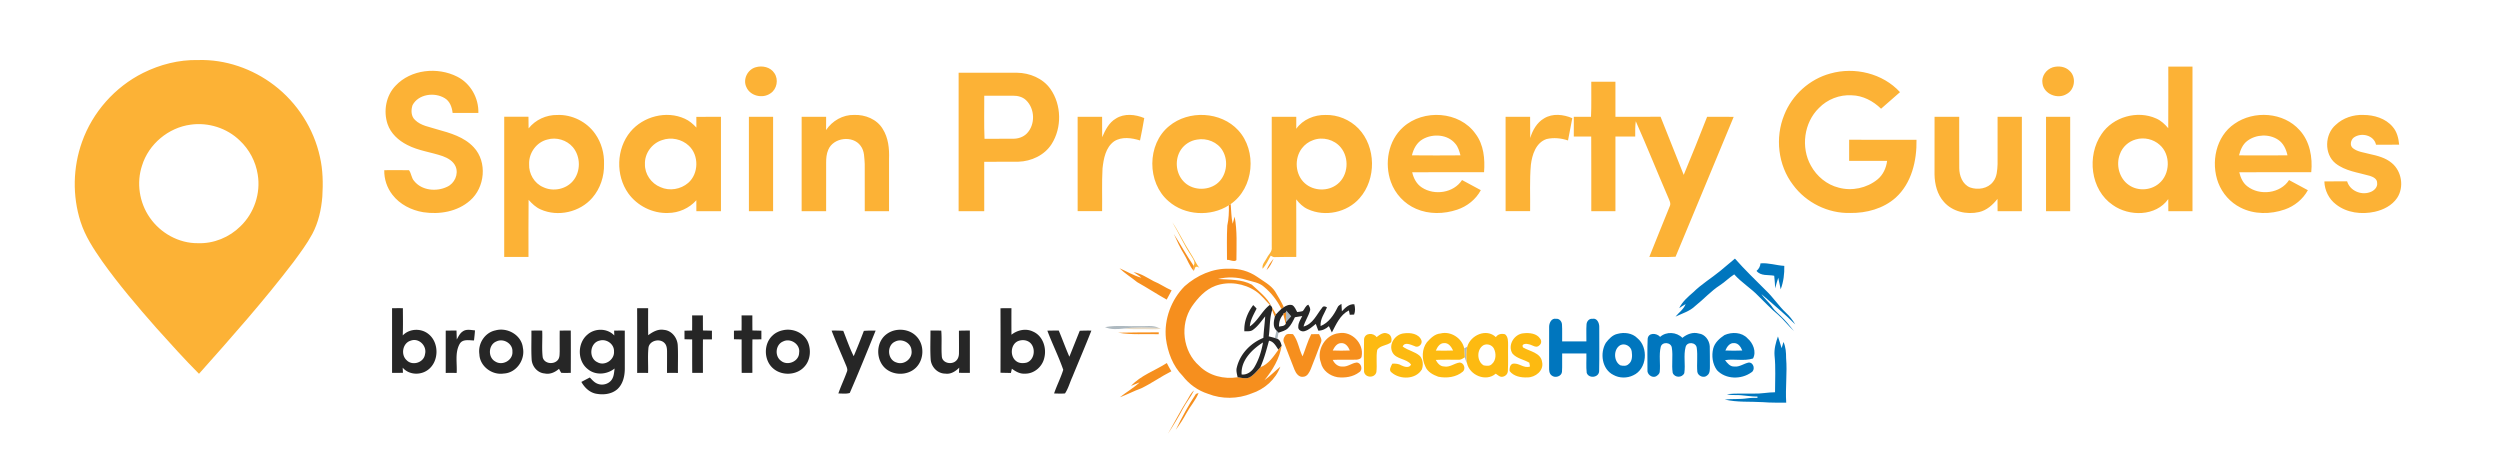
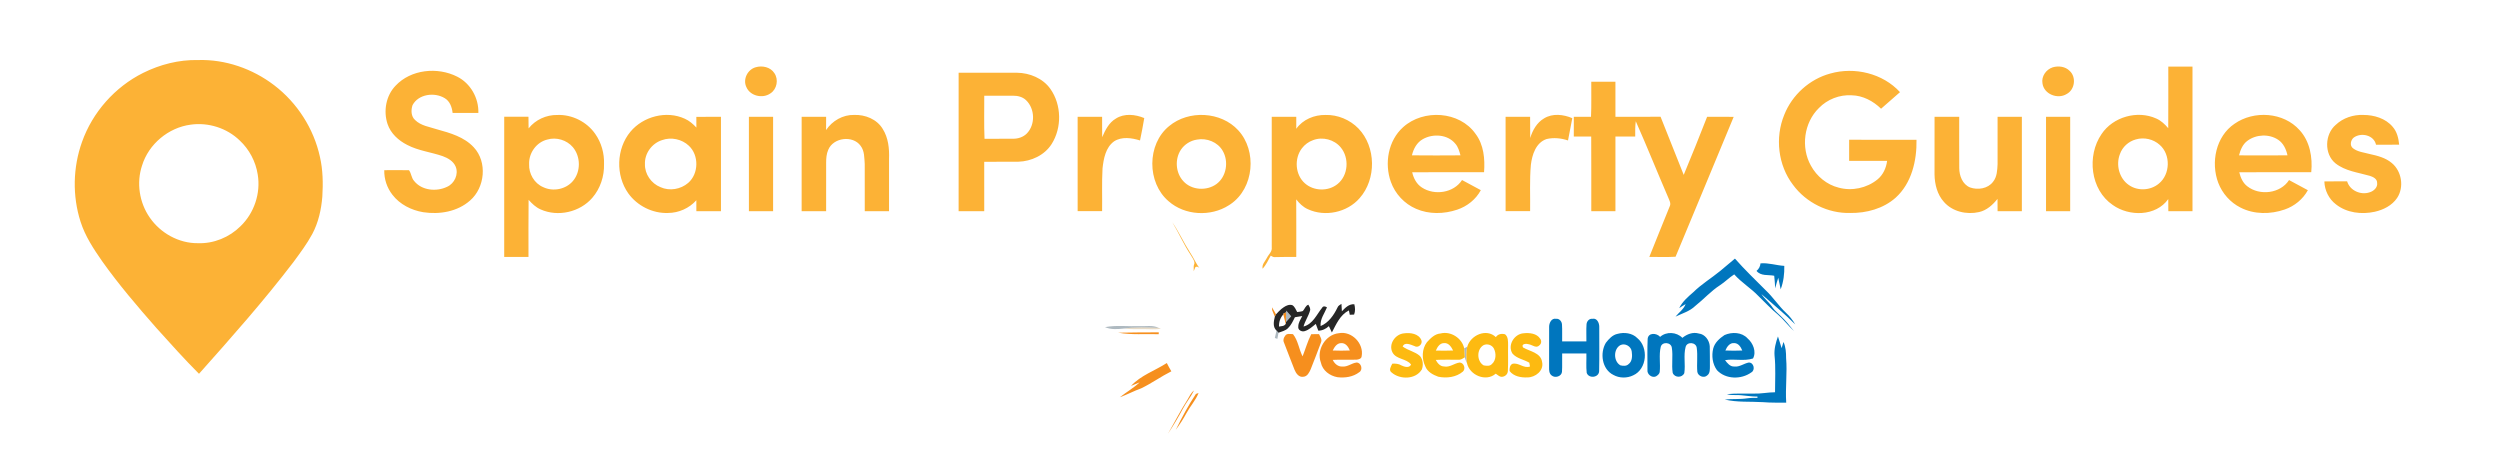
<svg xmlns="http://www.w3.org/2000/svg" version="1.1" viewBox="0 0 1920 345">
  <path d="M109.86 56.02c13.02-6.47 27.55-10.23 42.14-9.9 20.99-.67 41.93 6.63 58.55 19.33 17.71 13.49 30.45 33.34 35.17 55.1 2.28 9.97 2.46 20.27 1.83 30.44-.81 9.94-2.99 19.92-7.74 28.77-4.13 7.63-9.35 14.59-14.48 21.56-22.73 29.77-47.59 57.81-72.5 85.75-11.34-11.31-21.99-23.29-32.72-35.16-14.55-16.56-28.92-33.34-41.68-51.32-6.59-9.46-13.05-19.27-16.57-30.34-6.34-19.81-5.87-41.69 1.13-61.26 8.08-22.79 25.24-42.16 46.87-52.97m36.58 39.72c-17.09 2.25-32.28 14.9-37.35 31.41-4.42 13.25-2.09 28.43 5.88 39.87 8.2 12 22.4 19.91 37.02 19.75 12.1.46 24.19-4.51 32.74-13.04 10.48-10.06 15.62-25.38 13.2-39.72-1.54-9.92-6.48-19.28-13.83-26.12-9.82-9.54-24.12-14.06-37.66-12.15Zm433.97-44.1c5.09-1.49 11.32-.11 14.31 4.54 3.37 4.88 2 12.33-3.03 15.54-5.95 4.23-15.59 2.04-18.49-4.86-2.85-5.96.94-13.51 7.21-15.22Zm996.08.06c4.42-1.3 9.71-.66 13.04 2.78 5.22 4.78 3.97 14.4-2.3 17.7-6.85 4.3-17.51.19-18.61-8.11-.99-5.4 2.79-10.73 7.87-12.37Zm88.76-.56h18.58c-.01 37.02 0 74.03 0 111.05-6.19.01-12.37 0-18.55 0-.03-3.1-.03-6.19-.06-9.29-9.5 13.41-30.06 13.51-42.63 4.53-17.21-11.68-20.04-37.83-8.61-54.45 8.81-13.24 27.55-18.51 42.01-11.96 3.69 1.59 6.63 4.41 9.21 7.44.14-15.77.03-31.55.05-47.32m-24.95 55.94c-5.57 1.53-10.33 5.78-12.2 11.27-3.24 8.24-.58 18.65 6.84 23.73 6.82 4.83 16.7 4.29 23.07-1.08 8.79-7.1 9.21-22.24.69-29.71-4.86-4.45-12.1-6.09-18.4-4.21ZM303.8 65.82c11.81-12.6 32.26-14.58 47.3-6.96 10.27 5.13 16.63 16.45 16.28 27.85-6.59.01-13.19-.02-19.78.01-.48-4.36-2.08-8.98-6.07-11.33-7.82-4.75-20.15-3.19-24.7 5.35-1.28 3.75-1.22 8.62 1.96 11.44 4.49 4.45 11.07 5.24 16.82 7.15 10.1 2.8 20.9 5.84 28.25 13.82 10.54 11.27 8.61 30.92-2.85 40.85-9.68 8.58-23.5 10.9-35.98 8.98-9.11-1.52-17.98-5.97-23.65-13.39-4.2-5.35-6.43-12.1-6.28-18.89 6.33.01 12.66-.1 18.99.02 1.84 2.42 1.81 5.9 3.92 8.24 5.88 7.42 17.2 8.45 25.36 4.5 5.68-2.51 8.97-9.63 6.58-15.48-1.74-4.18-5.95-6.59-10.01-8.07-8.99-3.11-18.7-4.13-27.21-8.61-6.68-3.37-12.7-8.82-15.11-16.08-3.29-9.95-1.2-21.77 6.18-29.4Zm1101.93-9.37c18.61-5.28 40.27-.11 53.47 14.32-4.89 4.2-9.7 8.49-14.54 12.73-6.05-5.9-14.02-10.16-22.6-10.31-9.27-.58-18.67 3.09-25.12 9.76-11.54 11.23-14.03 30.28-6.17 44.27 4.45 8.17 12.25 14.66 21.35 16.9 10.13 2.79 21.59.35 29.74-6.27 4.34-3.51 6.75-8.84 7.44-14.31-9.72-.06-19.44-.04-29.16-.01 0-5.4-.01-10.79.01-16.19 17.24.03 34.49 0 51.73.02.29 16-3.74 33.38-16.03 44.48-9.46 8.4-22.4 11.9-34.85 11.72-16.99.47-33.91-7.9-43.96-21.59-11.54-15.09-13.93-36.31-6.73-53.8 6.04-15.3 19.52-27.44 35.42-31.72Zm-669.5-.61c14.93 0 29.86-.04 44.8.02 9.8.12 19.89 4.26 25.67 12.42 8.61 12.22 8.94 29.74.95 42.35-5.47 8.6-15.61 13.27-25.61 13.57-8.72.09-17.44-.04-26.16.06.01 12.64.01 25.28.01 37.92-6.56.02-13.12.02-19.67 0 .02-35.45-.01-70.89.01-106.34m19.68 17.69c.07 11.02-.28 22.05.21 33.06 7.29-.07 14.59.03 21.89-.04 3.85.04 7.82-1.23 10.57-4.01 6.67-6.81 6.31-19.03-.55-25.58-2.64-2.58-6.44-3.5-10.02-3.45-7.37-.04-14.74-.04-22.1.02Zm466.19-10.76c6.18 0 12.37-.02 18.55.01-.01 8.98-.03 17.95.01 26.92 11.55-.04 23.1.03 34.66-.03 5.98 14.85 11.88 29.75 17.78 44.64 6.2-14.77 12.09-29.68 17.96-44.59 6.8-.03 13.6-.08 20.41.03-14.88 35.8-29.68 71.65-44.63 107.42-6.71.41-13.45.08-20.16.14 5.14-13 10.49-25.93 15.7-38.91 1.12-2.23-.32-4.49-1.11-6.55-8.46-19.53-16.34-39.31-24.99-58.75-.5 3.89-.48 7.82-.43 11.73-5.07 0-10.13-.02-15.19.01-.04 19.12-.02 38.23 0 57.34-6.19.02-12.37.02-18.55 0-.04-19.11.07-38.22-.06-57.33-4.46-.03-8.92-.03-13.37-.02-.01-5.05-.01-10.09.01-15.13 4.39-.01 8.8-.02 13.2 0 .44-8.97.12-17.95.21-26.93ZM405.96 98.6c5.24-6.62 13.59-10.44 22-10.3 11.34-.47 22.72 5.22 29.18 14.54 4.73 6.71 7.03 14.98 6.75 23.16.26 9.35-2.85 18.81-8.99 25.91-9.51 11.04-26.43 14.91-39.73 8.9-3.68-1.59-6.58-4.42-9.21-7.35-.2 14.62-.05 29.25-.08 43.88-6.22 0-12.44.02-18.65-.01.02-35.89.01-71.78.01-107.66 6.2.04 12.41.04 18.62-.01 0 2.98-.01 5.96.1 8.94m14.35 8.58c-8.33 2.01-14.24 10.32-13.94 18.8-.36 7.38 3.97 14.87 10.85 17.76 7.54 3.62 17.36 1.68 22.79-4.73 6.14-7.22 6.03-18.76-.05-25.99-4.68-5.5-12.72-7.92-19.65-5.84Zm63.86-6.02c9.8-11.8 27.7-16.48 41.77-9.98 3.46 1.51 6.32 4.05 8.89 6.78-.05-2.75-.05-5.49-.04-8.23 6.31-.07 12.61-.05 18.91-.02-.02 24.16-.01 48.31 0 72.47-6.3.01-12.6.02-18.89-.01-.03-2.8-.03-5.6-.01-8.39-5.48 6.17-13.57 9.74-21.8 9.78-11.83.42-23.61-5.49-30.48-15.1-9.82-13.82-9.22-34.23 1.65-47.3m24.27 6.45c-7.75 2.44-13.46 10.23-13.12 18.4-.24 7.64 4.86 14.92 11.91 17.71 6.93 3.19 15.55 1.7 21.28-3.23 8.16-7.02 8.43-21.21.56-28.54-5.35-5.12-13.68-6.88-20.63-4.34Zm125.99-7.73c4.72-7.11 12.94-11.84 21.55-11.62 8.44-.33 17.49 3.27 21.95 10.74 4.32 6.81 5.15 15.12 4.86 23.01-.02 13.39-.01 26.78-.01 40.17-6.21.01-12.43.02-18.64 0-.02-12.06.05-24.12-.02-36.18-.36-4.75-.1-9.99-3.14-13.99-5.98-8.35-21-6.42-24.88 3.02-1.36 3.12-1.63 6.55-1.62 9.91-.01 12.42.02 24.83-.01 37.25-6.27 0-12.54.02-18.81-.02-.02-24.16-.02-48.32.01-72.48 6.26 0 12.53 0 18.8.01.01 3.39.03 6.79-.04 10.18ZM857 91.06c6.51-4.18 14.95-3.21 21.79-.38-.97 5.75-2.04 11.49-3.26 17.19-6.34-1.99-14.06-3.13-19.93.7-6.51 4.71-8.02 13.28-8.86 20.75-.61 10.94-.16 21.9-.32 32.85-6.27.04-12.53.03-18.79 0-.03-24.16-.02-48.31-.01-72.47 6.27-.01 12.53-.01 18.8 0 .04 5.21-.04 10.43.06 15.65 2.35-5.46 5.17-11.19 10.52-14.29Zm40.87 5.79c15.02-12.51 39.76-11.29 53.08 3.19 14.61 15.85 12.18 44.32-5.78 56.69-.36.23-1.07.7-1.43.93-13.93 8.93-33.77 7.89-46.27-3.12-16.71-14.24-16.73-43.77.4-57.69m21.44 10.36c-4.96.73-9.57 3.6-12.37 7.77-4.82 7.27-4.1 17.78 1.89 24.19 6.3 7 18 7.64 25.46 2.14 7.67-5.68 9.5-17.31 4.77-25.43-3.81-6.76-12.27-10.09-19.75-8.67Zm76.23-8.31c5.01-7.13 13.89-10.77 22.44-10.61 9.4-.27 18.79 3.68 25.33 10.41 13.58 14.14 13.84 38.87.88 53.48-9.57 11.02-26.57 14.61-39.79 8.47-3.63-1.61-6.49-4.45-8.9-7.54.1 14.74.04 29.48.04 44.23-5.59.01-11.18-.06-16.76.13-1.08.07-1.94-.74-2.87-1.1-1.87 3.46-3.57 7.07-6.19 10.05-.81-3.24 1.94-5.74 3.29-8.4 1.27-2.66 4.14-4.77 3.7-7.99-.03-33.44-.02-66.88-.01-100.33 6.28-.02 12.56-.01 18.84 0 .01 3.06.01 6.13 0 9.2m12.9 8.74c-3.39 1.17-6.37 3.4-8.55 6.23-6.04 7.86-5.24 20.32 2.29 26.94 6.87 6.08 18.03 6.33 25.12.48 8.21-6.64 9.08-19.98 2.44-28.02-4.98-6.12-13.95-8.47-21.3-5.63Zm69.2-10c15.54-14.03 43.29-12.36 55.58 5.15 6.36 8.4 7.29 19.29 6.54 29.45-18.4.05-36.79-.08-55.19.07 1.04 4.6 3.36 9.06 7.42 11.68 9.64 6.35 24.43 4.25 30.86-5.72 4.78 2.65 9.58 5.25 14.43 7.78-3.82 7.13-10.53 12.43-18.15 14.98-10.15 3.41-21.67 3.69-31.58-.66-8.93-3.83-16.11-11.5-19.35-20.66-5.1-14.23-2.09-31.79 9.44-42.07m15.15 9.2c-4.64 2.56-7.25 7.47-8.42 12.46 12.42.13 24.85.11 37.28.01-.88-3.16-1.75-6.48-3.99-8.98-5.89-7.18-17.12-7.86-24.87-3.49Zm93.07-15.92c6.52-4.04 14.9-3.06 21.67-.15-1.14 5.7-2.21 11.4-3.29 17.11-5.27-1.79-11.07-2.37-16.5-1.08-8.18 2.78-11.08 12.02-12.02 19.78-1.07 11.83-.39 23.73-.58 35.59-6.28.03-12.56.03-18.83 0 .01-24.15.01-48.31-.01-72.46 6.28-.03 12.55-.03 18.83 0-.01 5.43.02 10.87.08 16.3 1.81-5.97 5.11-11.86 10.65-15.09Zm530.25 4.14c14.9-10.43 37.65-8.97 49.96 4.87 7.95 8.61 10.1 20.97 8.98 32.3-18.43.08-36.86-.09-55.28.09 1 4.08 2.73 8.16 6.18 10.77 9.49 7.44 25.39 5.59 32.05-4.79 4.79 2.63 9.63 5.18 14.45 7.78-3.8 6.94-10.29 12.23-17.74 14.8-10.96 3.83-23.64 3.91-34.09-1.5-7.76-3.91-13.88-10.84-16.98-18.94-5.91-15.64-1.89-35.69 12.47-45.38m9.99 13.03c-3.69 2.64-5.44 7-6.53 11.23 12.41.07 24.82.11 37.22-.02-1-4.61-3.1-9.27-7.16-11.95-6.94-4.64-16.87-4.21-23.53.74Zm67.77-12.22c5.6-5.3 13.49-7.89 21.15-7.59 8.25.01 17.14 2.6 22.59 9.15 3.31 3.75 4.48 8.82 4.95 13.68-5.93.1-11.85.01-17.77.06-1.57-7.44-11.44-9.66-17.12-5.5-2.38 1.92-3.26 6.17-.56 8.21 3.67 2.85 8.5 3.21 12.85 4.42 5.94 1.29 12.11 2.85 16.89 6.86 7.68 6.29 9.66 18.54 4.16 26.84-3.91 5.82-10.54 9.16-17.22 10.64-10.11 2.23-21.48.87-29.77-5.69-5.47-4.14-8.7-10.78-8.91-17.6 5.82-.12 11.65-.03 17.49-.07 2.07 7.04 10.39 10.72 17.17 8.46 3.21-.91 6.49-3.81 5.86-7.47-.04-2.99-3.15-4.43-5.58-5.21-8.99-2.6-18.91-3.63-26.45-9.66-8.77-7.17-8.22-22.31.27-29.53ZM575.15 89.7c6.2-.01 12.39-.03 18.59.01-.02 24.16-.02 48.31 0 72.47-6.2.01-12.39.01-18.58.01 0-24.17.01-48.33-.01-72.49Zm910.58 0c6.31-.01 12.62-.03 18.94.01 0 13.1-.06 26.21.03 39.31.02 5.9 2.43 12.51 8.26 14.93 5.98 2.13 13.7 1 17.7-4.33 3.09-3.8 3.25-8.94 3.48-13.6.01-12.11 0-24.22 0-36.32 6.21-.01 12.43-.02 18.65 0-.03 24.16-.01 48.32-.01 72.48-6.22.02-12.43.01-18.64.01 0-3.15.01-6.3-.06-9.44-3.66 4.6-8.27 8.8-14.17 10.12-9.46 2.16-20.46-.3-26.98-7.8-5.15-5.68-7.08-13.57-7.22-21.06.02-14.77 0-29.54.02-44.31Zm85.61.01c6.18-.04 12.36-.02 18.56-.01-.02 24.16-.01 48.32-.01 72.48-6.19.02-12.37.01-18.55 0 .02-24.16.02-48.31 0-72.47ZM900.4 170.76c5.05 7.4 8.72 15.62 13.57 23.14 2.62 3.89 4.45 8.24 7.21 12.04-.95-1.14-1.98-1.42-3.09-.85l-1.32 3.2-.01-.32c-.04-1.25-.03-2.49.01-3.73.15-.53.44-1.58.59-2.11-.02-2.43-1.88-4.35-2.96-6.41-5.3-7.97-9.09-16.77-14-24.96Z" fill="#fcb236" opacity="1" />
  <g fill="#f68f1e">
-     <path d="M943.74 157.66c.36-.23 1.07-.7 1.43-.93.46 5.05.41 10.17 1.51 15.15.6-1.81.97-3.68 1.52-5.51 2.08 10.99 1.4 22.27 1.37 33.39-1.61 1.72-4.96-.33-7.24-.2-.03-8.76-.24-17.54.22-26.3 1.13-5.11 1.36-10.37 1.19-15.6Zm-42.26 22.01c5.2 8.11 9.84 16.6 15.29 24.57-.04 1.24-.05 2.48-.01 3.73-3.26-3.59-4.7-8.35-7.21-12.41-3.16-5.05-5.65-10.47-8.07-15.89Zm71.22 27.84c1.11-3.3 3.22-6.17 5.42-8.85-1.39 3.17-2.89 6.42-5.42 8.85ZM859.76 206c5.61 2.43 10.88 5.68 16.82 7.32-1.79-1.77-4.08-2.88-6.07-4.37 5.68 1.06 10.45 4.28 15.43 6.97 4.84 1.94 9.08 5.05 13.87 7.08-1.26 2.37-2.55 4.72-3.8 7.09-7.67-4.29-15-9.12-22.66-13.4-4.46-3.66-9.46-6.65-13.59-10.69Zm50.04 13.8c9.34-8.26 21.53-13.87 34.2-13.4 7.6-.34 15.16 1.87 21.44 6.15 4.79 3.44 10.38 6.16 13.78 11.18 2.4 3.98 4.8 7.97 6.76 12.18-.48.35-1.43 1.04-1.9 1.39-3.18-6.52-7.75-12.43-13.35-17.04-3.75-3.37-8.91-3.89-13.52-5.32-7-2.25-14.62-2.43-21.74-.68 8.7.6 18 .1 25.91 4.34 5.5 5.14 11.78 9.86 15.18 16.78-.33-.31-1-.91-1.33-1.22-3.58-3.56-6.61-7.71-10.85-10.56-8.93-6.03-20.77-7.8-30.95-4.08-7.73 2.87-13.49 9.28-18.09 15.89-9.36 13.89-7.04 34.5 5.69 45.55 7.54 7.7 19.03 10.44 29.47 8.78 3.21.35 6.85 1.65 9.81-.32 2.99-1.94 5.26-4.75 7.64-7.36 6.31-2.44 10.11-8.23 13.89-13.48.8-1.05 1.62-2.09 2.48-3.1-1.62 9.94-6.96 18.84-13.24 26.53 4.34-3.15 8.09-7.01 12.23-10.4-3.65 9.87-12.24 17.36-22.16 20.59-10.6 4.3-22.8 4.45-33.44.23-7.7-2.45-14.49-7.34-19.41-13.72-7.57-7.64-11.52-18.2-12.87-28.7-1.56-14.68 4.01-29.78 14.37-40.21Z" opacity="1" />
    <path d="M976.92 236.01c1.01 1.81 2.03 3.6 3.08 5.4-.24.46-.7 1.38-.94 1.84-.69-1.68-1.41-3.36-2.04-5.05-.03-.55-.08-1.64-.1-2.19Zm8.52 4.93c.76-.41 1.54-.83 2.32-1.24-.17 2.54-.14 5.08-.12 7.63-.02.53-.05 1.6-.07 2.14l-.21-.87c-.55-2.39-1.13-4.76-1.77-7.12l-.15-.54ZM858.8 255.51c10.38-.16 20.75-.31 31.13-.28-.01.36-.04 1.08-.05 1.44-10.36-.35-20.83.67-31.08-1.16Zm155.63 22.96c-3.61-9.7 3.45-21.5 13.77-22.57 9.88-1.92 19.47 7.94 17.54 17.75-.17 1.85-2.21 2.39-3.74 2.56-6.15.24-12.31-.14-18.46.19 1.36 2.89 4.06 5.36 7.47 5.09 3.95.41 7.09-2.68 10.89-3.07 3.61.08 5.02 5.64 1.99 7.44-4.71 3.63-10.95 4.52-16.71 3.83-5.89-1.01-11.49-5.13-12.75-11.22m9.1-9.29c4.37.19 8.76.17 13.14 0-1.13-2.81-3.23-5.9-6.66-5.67-3.3.01-5.18 3.07-6.48 5.67Z" opacity="1" />
    <path d="M986.97 257.96c1.19-2.17 4.02-1.36 6.05-1.33 3.94 4.9 4.52 11.54 7.36 17.05 2.27-5.66 3.86-11.59 6.66-17.03 1.98-.08 3.98-.08 5.98-.03.86 1.96 2.48 4.05 1.54 6.3-2.5 6.92-5.27 13.74-7.92 20.6-1.1 2.48-2.57 5.64-5.69 5.83-3.41.61-5.66-2.67-6.76-5.4-2.66-7.06-5.58-14.02-8.18-21.09-.76-1.68-.12-3.53.96-4.9Zm-118.38 38.45c7.53-8.16 18.37-11.71 27.52-17.6 1.09 2.15 2.24 4.28 3.49 6.35-7.94 3.98-15.17 9.25-23.19 13.09-5.58 1.99-10.8 4.86-16.39 6.85 5-3.94 10.57-7.11 15.26-11.46-2.29.81-4.44 1.92-6.69 2.77Zm43.42 10.49c1.46-2.47 2.63-5.22 4.99-7.01-2.38 4.86-5.88 9.06-8.44 13.82-3.53 6.6-7.33 13.07-11.51 19.27 5.03-8.66 9.54-17.64 14.96-26.08Zm6.46-4.37c.51-.17 1.52-.52 2.03-.69-2.24 5.61-6.42 10.13-9.29 15.42-2.39 4.5-5.23 8.75-8.24 12.87 4.71-9.44 9.62-18.85 15.5-27.6Z" opacity="1" />
  </g>
  <g fill="#0076be">
    <path d="M1321.1 208.11c3.74-3.2 7.58-6.29 11.33-9.5 7.48 8.5 15.67 16.33 23.65 24.34 5.69 5.35 9.92 12 15.62 17.34 2.79 2.57 5.1 5.6 7.05 8.86-8.23-8.26-17.26-15.64-26.01-23.32 2.55 3.84 6.29 6.71 8.79 10.6 1.6 2.36 3.92 4.1 5.92 6.11 3.8 3.57 7.08 7.64 10.33 11.71-4.37-3.98-7.88-8.81-12.36-12.67-5.34-4.31-9.91-9.44-14.87-14.14-5.78-6.08-13.1-10.43-18.66-16.72-3.85 2.45-7.04 5.79-10.87 8.28-7.01 4.51-12.56 10.82-19.07 15.97-4.2 4.1-10.01 5.72-15.17 8.22 2.61-3.21 6.28-5.63 7.79-9.65-1.72.94-3.32 2.04-4.94 3.12 2.42-5 6.69-8.65 10.8-12.22 6.28-6.19 13.87-10.76 20.67-16.33Zm30.98-5.85c6.18-.54 12.12 1.59 18.26 1.93.14 6.13-.6 12.26-2.79 18-.63-2.95-1.17-5.92-1.84-8.85-.98 2.64-1.65 5.38-2.36 8.1-.16-3.24-.43-6.46-.76-9.67-4.65-.92-10.23.44-13.58-3.72 1.8-1.47 2.83-3.47 3.07-5.79Zm-162.35 48.65c.01-2.86 1.81-6.73 5.26-6.08 2.52-.33 4.48 1.97 4.61 4.34.31 4.34.01 8.69.13 13.04 6.2.02 12.41.03 18.62-.01.08-4.33-.21-8.67.1-13 .1-2.37 2-4.68 4.56-4.37 3.46-.76 5.25 3.21 5.22 6.08-.03 11.38.15 22.77-.09 34.14-.19 5-7.91 5.92-9.55 1.33-.58-4.94-.1-9.96-.25-14.94-6.21-.03-12.41-.04-18.6.01-.13 4.74.17 9.49-.15 14.22-.46 3.49-5.32 4.87-7.9 2.71-1.97-1.44-2.02-4.11-1.98-6.31.05-10.39-.02-20.78.02-31.16Zm52.62 5.47c5.08-1.36 11.21-.65 15.05 3.24 8.85 7.16 7.57 23.88-3.11 28.64-4.69 2.31-10.66 2.25-15.22-.33-8.76-4.3-10.51-16.79-5.77-24.67 2.31-2.98 5.16-6.14 9.05-6.88m1.97 8.74c-5.33 3.07-5.21 12.45.14 15.46 2.03.47 4.59.73 6.22-.89 2.99-2.17 2.95-6.38 2.5-9.68-.43-4.04-5.23-6.8-8.86-4.89Z" opacity="1" />
    <path d="M1274.97 258.72c4.81-4.29 12.62-3.81 17.1.75 3.47-2.85 8.13-4.67 12.62-3.32 4.75.49 8.11 5.23 8.4 9.76.21 5.04 0 10.09.11 15.14-.05 2.47.24 5.55-2.01 7.22-2.49 2.44-7.11.62-7.64-2.66-.56-6.16.41-12.4-.46-18.52-.56-4.36-7.49-4.91-8.55-.6-1.73 6.54.01 13.43-1 20.06-1.66 3.76-7.43 3.69-8.91-.19-.99-6.35.36-12.91-.66-19.27-.5-4.34-7.49-4.93-8.54-.65-1.49 6.31-.09 12.91-.78 19.33-.28 1.51-1.65 2.54-2.87 3.3-3.16 1.43-7-1.67-6.53-5.03.07-7.92-.23-15.87.15-23.78.48-5.01 6.91-4.62 9.57-1.54Zm49.46-1.4c5.68-2.5 13.3-2.29 17.7 2.57 4.2 3.57 6.98 10.28 4.18 15.42-6.87 2.26-14.38.08-21.47 1.29 1.74 2.31 3.85 5.06 7.12 4.89 4.01.5 7.3-2.35 11.09-3.07 3.91-.12 5.22 5.8 1.95 7.6-7.69 5.55-19.67 5.43-26.36-1.71-3.48-4.75-4.27-11.09-2.87-16.72 1.21-4.53 4.9-7.78 8.66-10.27m.66 11.86c4.31.2 8.63.19 12.96.01-1.06-2.64-2.89-5.62-6.07-5.69-3.51-.4-5.74 2.85-6.89 5.68Z" opacity="1" />
    <path d="M1362.85 273.03c-.4-5.02.95-9.96 2.62-14.64 1.02 2.97 1.86 6 2.81 9 .47-1.59.95-3.18 1.44-4.76 1.75 3.88 2.01 8.14 2.01 12.34.96 11.42-.66 22.83.08 34.27-5.94-.03-11.89.12-17.82-.38-9.8-.6-19.77.27-29.39-2.01 5.78-.66 11.64-.03 17.41-.96 2.56-.35 5.17-.32 7.77-.36l-.08-1.01c-5.64.21-11.14-1.28-16.76-1.11-2.25 0-4.52.02-6.66-.7 6.87-.7 13.81-.33 20.72-.43 5.44.21 10.79-1.02 16.23-1.02-.03-9.42.62-18.85-.38-28.23Z" opacity="1" />
  </g>
  <g fill="#262626">
    <path d="M985.98 235.91c1.88-1.27 4.24-2.3 6.54-1.54 1.92 1.16 2.64 3.42 3.71 5.27 1.44-.22 2.94-.28 4.35-.77 1.47-1.56 2.02-4.12 4.22-4.86.8 1.44 1.95 3.05 1.23 4.78-1.21 4.17-3.81 7.78-4.93 11.99 7.18-1.86 10.05-9.18 14.29-14.43.74-1.55 2.59-1.1 3.73-.28-1.91 4.69-5.38 8.94-4.9 14.34 6.13-2.5 10.15-8.4 12.94-14.17.49-1.43 1.89-2.09 3.07-2.89.17 1.9.28 3.8.34 5.72 2.59-2.71 5.43-5.7 9.54-5.43.69 2.62.83 5.37-.16 7.94-1.11.05-2.22.1-3.31.16-.17-.84-.51-2.51-.69-3.35-6.76 3.46-9.73 10.59-13.07 16.93-.82-1.6-1.58-3.21-2.29-4.85-2.25 2.08-5.02 3.47-8.14 3.46-.68-1.71-1.32-3.45-1.92-5.18-2.67 2.13-5.24 4.63-8.6 5.58-2.18.71-5.25-.9-4.85-3.42-.07-3.03 1.79-5.59 3.05-8.2-1.9.32-3.77.64-5.65.92-1.49 2.99-2.92 6.13-5.38 8.48-1.95 1.91-4.73 2.46-7.19 3.42-.38-.41-1.16-1.23-1.54-1.64-3.04-2.77-2.16-7.11-1.31-10.64.24-.46.7-1.38.94-1.84 1.27-1.45 2.62-2.83 4.08-4.11.47-.35 1.42-1.04 1.9-1.39m1.85 2.58-.07 1.21c-.78.41-1.56.83-2.32 1.24l.15.54c-2.4 2.53-3.45 5.9-3.3 9.34 1.79-.46 4.27-.11 5.07-2.22l.21.87c.02-.54.05-1.61.07-2.14 1.37-1.42 2.67-2.92 3.96-4.42-1.22-1.51-2.48-2.99-3.77-4.42Z" opacity="1" />
-     <path d="M962.47 234.29c.87.89 1.82 1.74 2.59 2.75-2.16 4.37-4.79 8.66-5.2 13.65 6.34-4.34 9.26-11.93 15.37-16.53.33.31 1 .91 1.33 1.22l.36.63c.02.55.07 1.64.1 2.19-2.1 6.5-1.63 13.42-2.61 20.12 1.54.4 3.11.79 4.67 1.24.48.17 1.46.5 1.94.67 2.14.86 2.7 3.26 3.3 5.25a73.14 73.14 0 0 0-2.48 3.1c-1.96-2.8-3.55-6.24-7.25-6.94-1.9 6.9-3.7 13.87-6.64 20.42-2.38 2.61-4.65 5.42-7.64 7.36-2.96 1.97-6.6.67-9.81.32-.49-2.49-1.35-5.06-.61-7.59 2.47-10.4 10.61-18.71 20.38-22.66.31-5.52 1.01-11 1.41-16.51-2.97 3.59-5.58 7.63-9.44 10.35-1.89 1.44-4.38.98-6.57 1.11-.4-7.3 2.43-14.42 6.8-20.15m-8.9 53.31c4.25.48 8.04-2.42 10-5.99 3.33-5.72 5.31-12.13 6.41-18.63-8.41 5.36-17.12 13.84-16.41 24.62Zm-652.46-50.91c2.76-.02 5.53-.03 8.31-.01.02 6.98.18 13.96-.11 20.93 5.2-5.42 14.29-5.72 19.98-.9 8.26 6.76 7.87 21.49-.98 27.59-5.75 4.05-14.37 3.56-19.04-1.94.07 1.31.14 2.63.2 3.95-2.79.04-5.58.04-8.36.03.01-16.55.01-33.1 0-49.65m14.38 24.91c-6.28 1.78-7.91 10.81-3.15 15.06 4.45 4.58 13.32 1.77 14.08-4.7 1.66-6.26-4.67-12.68-10.93-10.36Zm173.83-24.88c2.82-.04 5.64-.05 8.46-.03-.02 6.92-.08 13.83.05 20.75 3.46-2.58 7.56-4.93 12.06-4.1 6 .45 10.34 6.1 10.63 11.87.38 7.05.04 14.13.16 21.19-2.8-.04-5.6-.04-8.39 0-.03-5.49.04-10.98.01-16.46-.03-2.22-.24-4.68-1.84-6.38-3.61-3.99-11.69-2.09-12.43 3.49-.67 6.42-.09 12.91-.28 19.36-2.8-.05-5.6-.05-8.39-.01-.02-16.56.05-33.12-.04-49.68Zm279.06.02c2.8-.06 5.61-.07 8.42-.05-.04 6.79-.05 13.58.01 20.37 4.63-3.63 11.09-5.09 16.55-2.41 7.61 3.25 10.63 12.64 8.64 20.27-1.5 6.79-7.94 12.3-15.01 12.03-3.71.26-6.99-1.66-9.85-3.78-.27 1.09-.53 2.18-.78 3.27-2.67-.08-5.32-.11-7.98-.19.06-16.51.06-33.01 0-49.51m14.15 24.97c-6.46 2.04-7.24 11.93-1.99 15.7 2.25 1.71 5.37 1.7 8.01 1.04 6.12-2.14 7.14-11.36 2.41-15.39-2.31-1.92-5.64-2.26-8.43-1.35Zm-250.98-19.47c2.75-.02 5.51-.03 8.27-.04.01 3.86.01 7.73.05 11.6 2.29.04 4.6.09 6.9.17-.01 2.21-.01 4.43 0 6.65-2.3.01-4.6.02-6.9.05-.08 8.55-.03 17.1-.02 25.65-2.74.03-5.48.03-8.21.03-.09-8.57-.01-17.13-.05-25.69-1.96-.04-3.93-.08-5.88-.13-.01-2.19-.02-4.39-.02-6.57 1.95-.06 3.91-.1 5.87-.14.04-3.86.06-7.72-.01-11.58Zm37.97-.01 8.29-.03c0 3.86 0 7.73.05 11.59 2.29.05 4.59.1 6.89.18-.01 2.21-.01 4.43 0 6.65-2.3 0-4.6.02-6.89.05-.08 8.55-.04 17.1-.03 25.65-2.74.03-5.48.03-8.21.03-.1-8.56-.02-17.13-.05-25.69-1.97-.04-3.93-.08-5.89-.13-.01-2.2-.01-4.4 0-6.59 1.94-.05 3.89-.09 5.85-.11.04-3.87.06-7.73-.01-11.6Zm-214.09 12.28c2.73-1.97 6.27-1.01 9.36-.79-.16 2.58-.45 5.16-.76 7.73-3.71-.02-8.7-1.28-10.98 2.62-3.84 6.77-1.86 14.93-2.33 22.33-2.81-.04-5.61-.05-8.4 0 .01-10.83 0-21.65 0-32.48 2.75-.06 5.51-.07 8.27-.06.09 2.29.16 4.58.21 6.87 1.24-2.26 2.39-4.77 4.63-6.22Zm25.02-.77c9.17-2.59 20.06 3.54 21.13 13.33 1.94 9.29-5.09 19.41-14.79 19.8-8.95 1.39-18.29-5.6-18.62-14.82-1.26-8.1 4.15-16.63 12.28-18.31m.87 8.44c-6.28 2.43-6.83 12.23-.97 15.43 5.5 3.58 13.72-.93 13.19-7.61.36-6.13-6.85-10.42-12.22-7.82Zm69.74-5.12c5.77-5.18 15.32-5.13 20.73.59-.06-1.25-.1-2.5-.12-3.74 2.72-.05 5.44-.06 8.17-.02 0 9.72.03 19.44.01 29.15 0 5.74-1.39 12.01-5.84 15.96-4.49 3.86-10.98 4.43-16.57 3.29-4.88-1.07-8.57-4.77-10.95-8.98 2.16-1.15 4.33-2.29 6.5-3.41 1.66 1.7 3.23 3.64 5.47 4.61 4 1.91 9.43.49 11.67-3.43 1.45-2.44 1.49-5.36 1.9-8.09-5.8 4.68-14.68 5.45-20.57.51-8.14-6.25-8.13-19.87-.4-26.44m9.4 4.53c-7.55 1.64-8.6 13.49-1.61 16.59 5.57 3.22 13.17-1.87 12.71-8.18.33-5.71-5.75-10.04-11.1-8.41Zm140.92-7.99c7.44-1.68 15.95 1.89 19.1 9.02 2.58 6.16 1.96 14.09-2.78 19.08-5.89 6.59-17.13 7.04-23.77 1.36-7.45-6.2-7.69-19.12-.42-25.56 2.17-2.02 4.96-3.31 7.87-3.9m-.04 8.67c-5.79 2.41-6.55 11.28-1.48 14.84 5.01 4.11 13.83.46 13.87-6.22 1.08-6.53-6.69-11.59-12.39-8.62Zm86.07-8.62c5.76-1.24 12.23.25 16.35 4.59 6.38 6.4 6.07 17.9-.36 24.16-6.32 6.18-17.5 6.17-23.88.08-5.98-5.79-6.69-16.03-1.78-22.71 2.32-3.15 5.88-5.27 9.67-6.12m.02 8.7c-6.63 2.94-5.95 13.98 1.05 16.01 5.87 2.28 12.6-3.03 11.56-9.28-.34-5.96-7.52-9.42-12.61-6.73Zm-279.3-8.47c2.76-.03 5.52-.03 8.29-.01.32 6.81-.43 13.69.38 20.47 1.17 5.36 9.34 5.94 12.02 1.55 1.08-1.73.93-3.87 1.03-5.82.02-5.4-.07-10.79.02-16.18 2.83-.04 5.66-.04 8.49-.03.08 10.83.06 21.66.01 32.5-2.46 0-4.91.11-7.36-.06-.61-1-1.17-2.02-1.68-3.06-3.01 2.63-6.93 4.45-11.01 3.56-5.59-.4-9.79-5.53-10.03-10.96-.41-7.31-.07-14.64-.16-21.96Zm230.54 0c2.98-.05 5.98-.02 8.96.19 2.61 6.51 4.86 13.19 8.02 19.47 2.75-6.42 5.33-12.91 7.8-19.44 3-.23 6.02-.27 9.04-.2-6.5 16.01-12.95 32.06-19.86 47.88-2.83.87-5.86.36-8.76.41 1.91-5.67 4.55-11.06 6.56-16.69.69-1.48.07-3.06-.47-4.46-3.76-9.06-7.77-18.01-11.29-27.16Zm75.94-.02c2.75-.01 5.51-.01 8.28.02.59 6.64-.1 13.32.44 19.95.44 5.06 7.48 6.48 10.83 3.33 1.76-1.51 2.37-3.88 2.33-6.11.08-5.7-.02-11.39-.02-17.08 2.79-.1 5.58-.12 8.38-.12.03 10.83-.01 21.66.02 32.49-2.8.01-5.59.01-8.38-.04.05-1.33.12-2.65.21-3.96-2.83 2.83-6.52 5.23-10.73 4.58-5.92.02-10.78-5.15-11.21-10.9-.48-7.37-.11-14.77-.15-22.16Zm89.76.08c2.91-.08 5.83-.1 8.75-.11 2.82 6.67 5.25 13.49 8.16 20.12 2.68-6.63 5.31-13.28 7.98-19.92 2.96-.17 5.94-.19 8.93-.15-4.68 11.97-9.78 23.78-14.64 35.68-1.92 4.16-3.06 8.75-5.63 12.58-2.79.26-5.6.09-8.38.03 2.09-6.16 5.11-11.97 7.04-18.18-3.52-10.21-8.44-19.92-12.21-30.05Z" opacity="1" />
  </g>
  <path d="M987.83 238.49c1.29 1.43 2.55 2.91 3.77 4.42-1.29 1.5-2.59 3-3.96 4.42-.02-2.55-.05-5.09.12-7.63l.07-1.21Zm-139.18 12.76c8.68-1.69 17.57-.45 26.35-.76 4.94.22 10.23-.97 14.86 1.28-8.79-.27-17.67-.74-26.4.53-4.93.52-10.14.98-14.81-1.05Zm131.72 2.64c.38.41 1.16 1.23 1.54 1.64-.28 1.57-.59 3.13-.89 4.7-.48-.17-1.46-.5-1.94-.67l1.29-5.67Zm144.13 13.6c.77-.4 1.56-.81 2.36-1.21-1 4.11-.84 8.38-.23 12.54-.79-1.38-1.33-2.88-1.65-4.42-.23-2.3-.25-4.61-.48-6.91Z" fill="#143248" opacity=".34" />
  <path d="M863.46 252.3c8.73-1.27 17.61-.8 26.4-.53.43.18 1.28.56 1.71.75-4.17.67-8.39.28-12.58.26-5.18-.1-10.39.26-15.53-.48Z" fill="#a1701f" opacity=".25" />
  <g fill="#fdba11">
-     <path d="M1057.22 258.91c2.3-1.78 5.36-4.17 8.39-2.71 2.75.74 3.65 4.21 2.76 6.66-3.15 2.64-8.28 2.24-10.65 5.78-1.06 5.64.03 11.44-.66 17.12-1.18 4.78-8.55 4.59-9.47-.2-.18-8.37-.22-16.77.01-25.13.59-4.88 7.17-5.12 9.62-1.52Z" opacity="1" />
    <path d="M1069.35 270.51c-3.1-6.26 2.26-13.89 8.84-14.49 4.83-.7 11.45.14 13.46 5.34 1.09 2.96-2.58 6.21-5.31 4.43-2.77-.99-7.53-3.49-9.09.34 4.06 3.07 9.46 3.83 13.29 7.3 2.36 2.84 2.7 6.97 1.42 10.35-4.71 7.77-16.76 7.9-23.16 2.33-2.58-1.77-.5-4.78.5-6.83 2.41-.09 4.89.03 7 1.37 2.21 1.12 6.12 2.22 7.39-.68-3.48-4.75-11.54-3.8-14.34-9.46Z" opacity="1" />
    <path d="M1106.33 256.11c7.86-2.02 16.46 3.57 18.17 11.38.23 2.3.25 4.61.48 6.91-1.54.96-3.08 2.11-4.98 1.86-5.79.1-11.58-.18-17.35.16 1.33 2.43 3.28 4.95 6.34 5.02 4.36.93 7.85-2.44 11.95-3.01 3.34.01 4.95 4.8 2.57 6.94-5.14 4.38-12.5 5.28-18.93 3.95-4.04-1.44-8.35-3.75-9.97-7.98-2.79-5.8-2.71-13.24 1.24-18.49 2.82-3.08 6.04-6.43 10.48-6.74m-3.6 13.13c4.41.11 8.83.15 13.25-.05-1.34-2.73-3.47-6.04-6.97-5.69-3.3.01-5.13 3.07-6.28 5.74Zm24.13-2.96c2.53-8.87 14.69-14.35 21.96-7.37 1.6-2.39 4.39-2.89 7.06-2.18 2.46 1.95 2.3 5.4 2.33 8.23-.16 6.66.21 13.34-.18 19.99-.05 2.28-1.89 4.07-4.08 4.4-2.11.4-3.63-1.36-5.24-2.36-7.49 6.57-20.16 1.17-22.08-8.17-.61-4.16-.77-8.43.23-12.54m12.46-1.17c-5.37 3.16-5.24 12.4.14 15.51 2.04.34 4.67.77 6.24-.96 3.38-2.85 3.5-8.22 1.61-11.95-1.46-2.84-5.19-4.02-7.99-2.6Zm22.22 6.39c-4-6.42 1.5-15.11 8.65-15.55 4.43-.47 10.07.07 12.69 4.23 1.19 1.55.94 3.9-.67 5.06-2.32 2.48-5.26-.26-7.81-.78-1.89-.66-6.32-.7-4.76 2.36 5.19 3.1 13.71 3.98 14.69 11.22 1.53 6.66-5.25 11.88-11.34 11.82-4.88.22-10.48-.79-13.61-4.9-.21-1.97.21-4.6 2.14-5.53 4.8-1.26 8.61 3.82 13.52 2.04-.14-.98-.32-1.95-.53-2.91-4.22-2.51-9.65-3.17-12.97-7.06Z" opacity="1" />
  </g>
</svg>